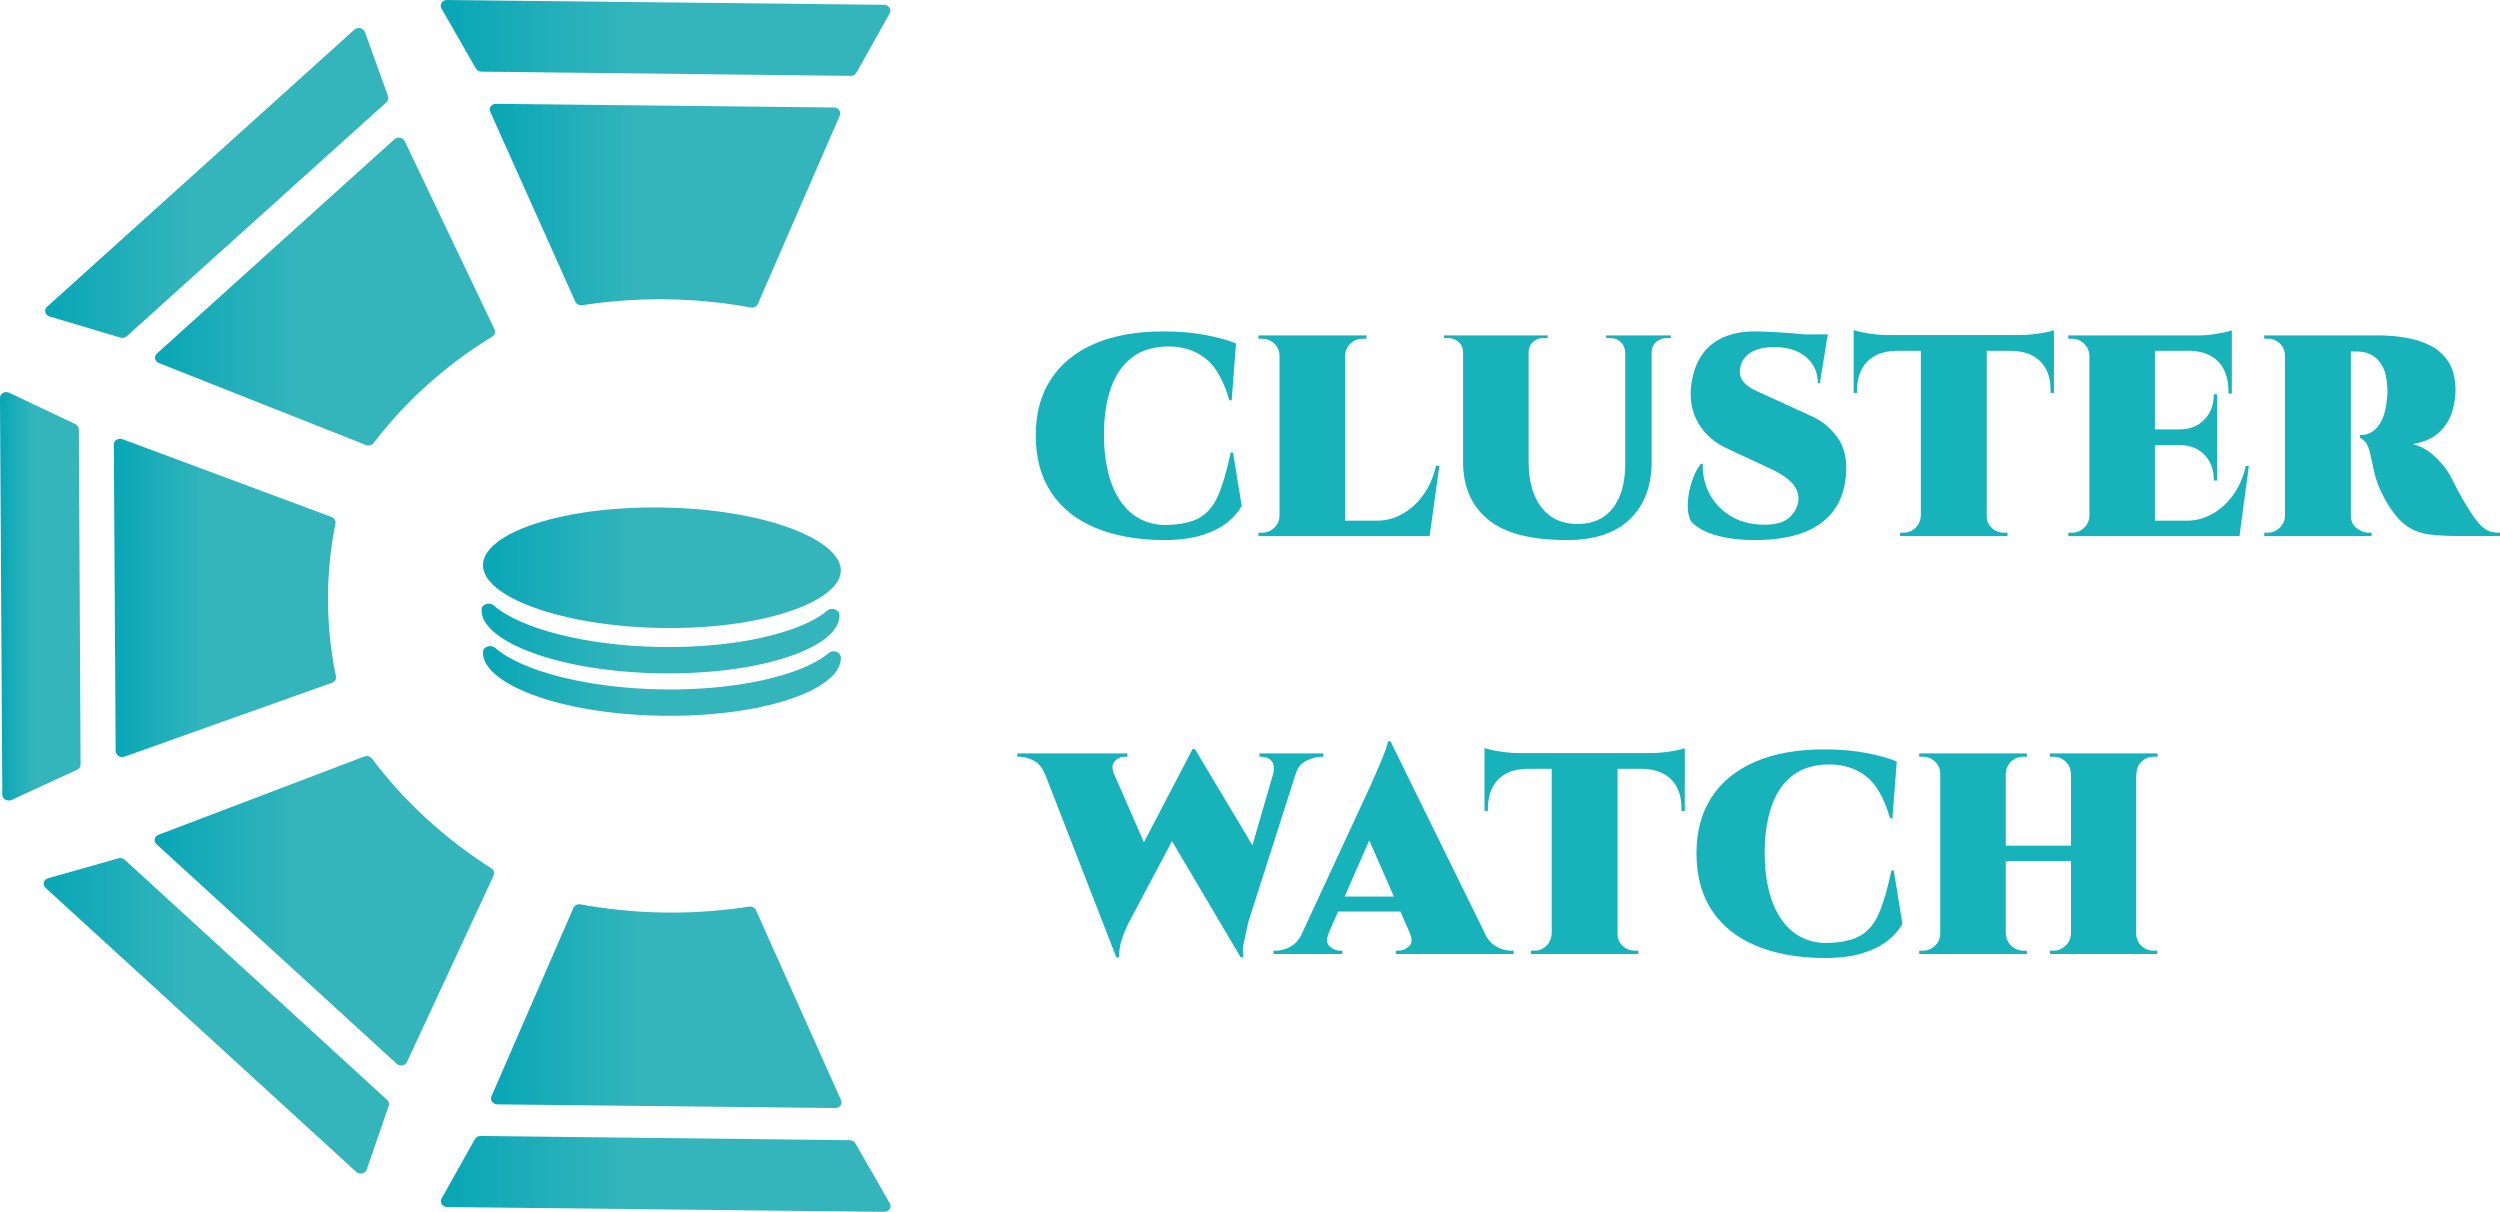
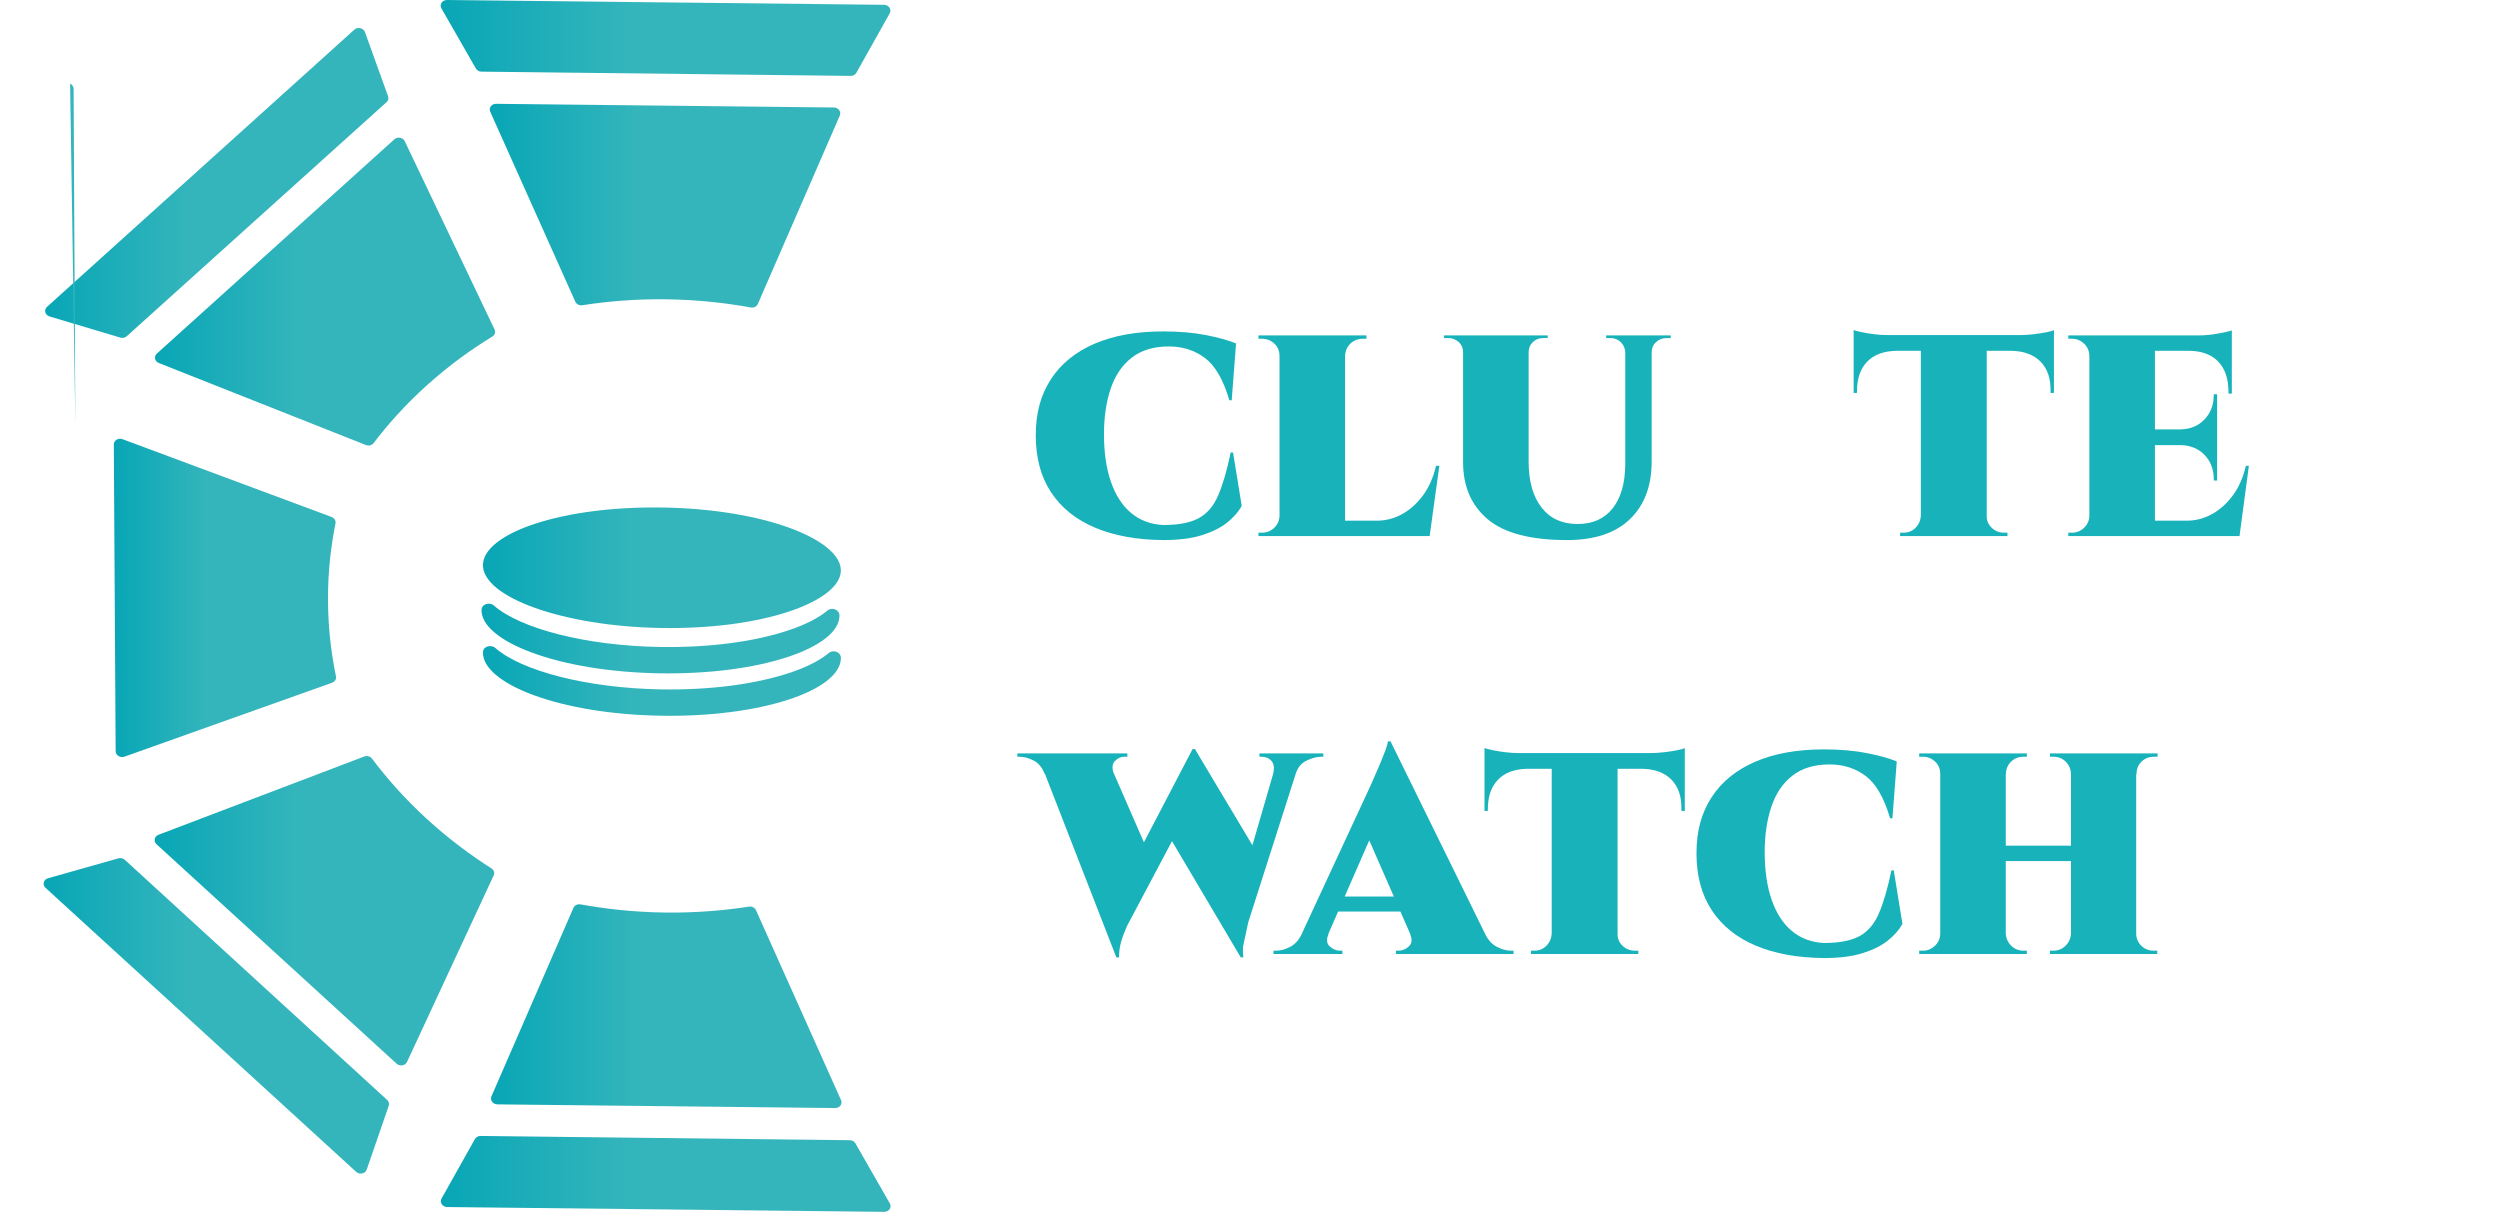
<svg xmlns="http://www.w3.org/2000/svg" xmlns:xlink="http://www.w3.org/1999/xlink" id="Livello_1" data-name="Livello 1" viewBox="0 0 1847.71 895.65">
  <defs>
    <linearGradient id="Sfumatura_senza_nome_1115" data-name="Sfumatura senza nome 1115" x1="361.96" y1="152.02" x2="621.03" y2="152.02" gradientUnits="userSpaceOnUse">
      <stop offset="0" stop-color="#08a6b6" />
      <stop offset=".42" stop-color="#34b5bc" />
    </linearGradient>
    <linearGradient id="Sfumatura_senza_nome_1115-2" data-name="Sfumatura senza nome 1115" x1="325.7" y1="28.04" x2="658.11" y2="28.04" xlink:href="#Sfumatura_senza_nome_1115" />
    <linearGradient id="Sfumatura_senza_nome_1115-3" data-name="Sfumatura senza nome 1115" x1="114.56" y1="215.51" x2="365.93" y2="215.51" xlink:href="#Sfumatura_senza_nome_1115" />
    <linearGradient id="Sfumatura_senza_nome_1115-4" data-name="Sfumatura senza nome 1115" x1="33.37" y1="135.21" x2="287.07" y2="135.21" xlink:href="#Sfumatura_senza_nome_1115" />
    <linearGradient id="Sfumatura_senza_nome_1115-5" data-name="Sfumatura senza nome 1115" x1="84.12" y1="441.9" x2="248.37" y2="441.9" xlink:href="#Sfumatura_senza_nome_1115" />
    <linearGradient id="Sfumatura_senza_nome_1115-6" data-name="Sfumatura senza nome 1115" x1="0" y1="440.73" x2="59.57" y2="440.73" xlink:href="#Sfumatura_senza_nome_1115" />
    <linearGradient id="Sfumatura_senza_nome_1115-7" data-name="Sfumatura senza nome 1115" x1="114.27" y1="673.12" x2="365.25" y2="673.12" xlink:href="#Sfumatura_senza_nome_1115" />
    <linearGradient id="Sfumatura_senza_nome_1115-8" data-name="Sfumatura senza nome 1115" x1="32.24" y1="750.79" x2="287.52" y2="750.79" xlink:href="#Sfumatura_senza_nome_1115" />
    <linearGradient id="Sfumatura_senza_nome_1115-9" data-name="Sfumatura senza nome 1115" x1="362.9" y1="743.64" x2="621.97" y2="743.64" xlink:href="#Sfumatura_senza_nome_1115" />
    <linearGradient id="Sfumatura_senza_nome_1115-10" data-name="Sfumatura senza nome 1115" x1="325.82" y1="867.61" x2="658.23" y2="867.61" xlink:href="#Sfumatura_senza_nome_1115" />
    <linearGradient id="Sfumatura_senza_nome_1115-11" data-name="Sfumatura senza nome 1115" x1="355.9" y1="471.92" x2="620.43" y2="471.92" xlink:href="#Sfumatura_senza_nome_1115" />
    <linearGradient id="Sfumatura_senza_nome_1115-12" data-name="Sfumatura senza nome 1115" x1="356.95" y1="503.27" x2="621.48" y2="503.27" xlink:href="#Sfumatura_senza_nome_1115" />
    <linearGradient id="Sfumatura_senza_nome_1115-13" data-name="Sfumatura senza nome 1115" x1="356.94" y1="419.61" x2="621.47" y2="419.61" xlink:href="#Sfumatura_senza_nome_1115" />
  </defs>
  <g>
    <path d="M911.32,334.4l6.42,39.54c-2.47,4.45-6.1,8.57-10.87,12.36-4.78,3.79-11,6.88-18.66,9.27-7.66,2.39-17.18,3.58-28.54,3.58-19.44-.17-36.21-3.21-50.29-9.14-14.09-5.93-24.92-14.62-32.5-26.07-7.58-11.45-11.37-25.49-11.37-42.14s3.71-29.94,11.12-41.4c7.41-11.45,18.16-20.22,32.25-26.32,14.09-6.09,31.02-9.14,50.79-9.14,11.86,0,22.4.91,31.63,2.72,9.23,1.81,16.64,3.87,22.24,6.18l-3.21,42.01h-1.73c-4.45-15.16-10.46-25.58-18.04-31.26-7.58-5.68-16.48-8.53-26.69-8.53-11.21,0-20.35,2.76-27.43,8.28-7.09,5.52-12.28,13.18-15.57,22.98-3.3,9.8-4.94,21.05-4.94,33.73,0,13.35,1.69,24.96,5.07,34.85,3.38,9.89,8.32,17.59,14.83,23.11,6.51,5.52,14.46,8.53,23.85,9.02,11.37,0,20.14-1.69,26.32-5.07,6.18-3.38,10.96-8.98,14.33-16.81,3.38-7.82,6.46-18.41,9.27-31.76h1.73Z" style="fill: #18b2bb;" />
    <path d="M946.41,263.22h-.74c0-3.79-1.28-6.88-3.83-9.27-2.56-2.39-5.56-3.58-9.02-3.58h-2.72v-2.47h16.31v15.32ZM946.41,380.86l-.25,15.32h-16.06v-2.47h2.72c3.46,0,6.46-1.24,9.02-3.71,2.55-2.47,3.83-5.52,3.83-9.14h.74ZM994.11,247.9v148.28h-48.44v-148.28h48.44ZM993.61,263.22v-15.32h16.31v2.47h-2.72c-3.63,0-6.67,1.2-9.14,3.58-2.47,2.39-3.79,5.48-3.95,9.27h-.5ZM1046.01,384.81l10.13,11.37h-62.53v-11.37h52.39ZM1063.8,344.28l-7.17,51.9h-45.97l7.17-11.37c6.43,0,12.56-1.61,18.41-4.82,5.85-3.21,11-7.82,15.45-13.84,4.45-6.01,7.66-13.3,9.64-21.87h2.47Z" style="fill: #18b2bb;" />
    <path d="M1081.84,247.9v12.6h-.49c0-3.13-1.07-5.68-3.21-7.66-2.14-1.98-4.7-2.97-7.66-2.97h-3.21v-1.98h14.58ZM1129.78,247.9v93.17c0,14.5,3.17,25.83,9.51,33.98,6.34,8.16,15.2,12.23,26.57,12.23s19.85-3.83,25.95-11.49c6.09-7.66,9.22-18.33,9.39-32v-95.89h19.52v93.17c0,18.13-5.36,32.34-16.06,42.63-10.71,10.3-26.2,15.45-46.46,15.45-26.86,0-46.38-5.1-58.57-15.32-12.19-10.21-18.29-24.3-18.29-42.26v-93.66h48.44ZM1143.87,247.9v1.98h-3.46c-2.97,0-5.48.99-7.54,2.97-2.06,1.98-3.09,4.53-3.09,7.66h-.49v-12.6h14.58ZM1201.7,247.9v12.6h-.49c-.17-3.13-1.28-5.68-3.34-7.66-2.06-1.98-4.57-2.97-7.54-2.97h-3.21v-1.98h14.58ZM1234.82,247.9v1.98h-3.21c-2.96,0-5.52.99-7.66,2.97-2.14,1.98-3.21,4.53-3.21,7.66h-.49v-12.6h14.58Z" style="fill: #18b2bb;" />
-     <path d="M1297.09,244.94c2.47,0,6.43.12,11.86.37,5.44.25,11.16.62,17.18,1.11,6.01.49,11.33,1.03,15.94,1.61,4.61.58,7.41,1.11,8.4,1.61l-5.44,33.61h-1.48c0-7.91-2.88-14.33-8.65-19.28-5.77-4.94-13.59-7.41-23.48-7.41-7.75,0-13.76,1.44-18.04,4.32-4.29,2.88-6.76,6.88-7.41,11.99-.33,3.63.45,6.63,2.35,9.02,1.89,2.39,4.49,4.41,7.79,6.05,3.29,1.65,6.67,3.21,10.13,4.7l31.88,14.58c8.24,3.63,14.91,9.02,20.02,16.19,5.11,7.17,7.17,16.43,6.18,27.8-.83,10.55-3.95,19.4-9.39,26.57-5.44,7.17-13.02,12.52-22.74,16.06-9.72,3.54-21.42,5.31-35.09,5.31-8.57,0-16.06-.66-22.49-1.98-6.43-1.32-11.7-3.05-15.82-5.19-4.12-2.14-7.17-4.45-9.14-6.92-1.81-3.79-2.56-8.4-2.22-13.84.33-5.44,1.4-10.75,3.21-15.94,1.81-5.19,3.95-9.35,6.42-12.48h1.48c-.33,7.41,1.19,14.54,4.57,21.38,3.38,6.84,8.48,12.44,15.32,16.81,6.83,4.37,15.11,6.63,24.84,6.8,9.22.17,15.85-1.81,19.89-5.93,4.04-4.12,6.06-8.56,6.06-13.35s-1.94-8.81-5.81-12.6c-3.87-3.79-10.18-7.58-18.91-11.37l-25.95-12.11c-10.55-4.45-18.33-11-23.35-19.65-5.03-8.65-6.71-18.49-5.07-29.53,1.32-8.56,3.99-15.69,8.03-21.38,4.04-5.68,9.35-9.92,15.94-12.73,6.59-2.8,14.25-4.2,22.98-4.2ZM1350.97,247.16l-.74,4.2h-32.13v-4.2h32.87Z" style="fill: #18b2bb;" />
    <path d="M1370,243.95c1.32.49,3.38,1.03,6.18,1.61,2.8.58,5.89,1.07,9.27,1.48,3.38.41,6.55.62,9.51.62l-24.96,2.47v-6.18ZM1518.03,247.65v11.62h-148.03v-11.62h148.03ZM1401.63,258.28v.99c-9.39.17-16.6,2.84-21.62,8.03-5.03,5.19-7.54,12.48-7.54,21.87v1.24h-2.47v-32.13h31.63ZM1420.17,380.86v15.32h-15.82v-2.47h2.47c3.62,0,6.63-1.24,9.02-3.71,2.39-2.47,3.67-5.52,3.83-9.14h.49ZM1468.36,248.64v147.54h-48.69v-147.54h48.69ZM1467.37,380.86h.99c-.17,3.63,1.03,6.67,3.58,9.14,2.55,2.47,5.64,3.71,9.27,3.71h2.47v2.47h-16.31v-15.32ZM1518.03,258.28v32.13h-2.47v-1.24c.16-9.39-2.31-16.68-7.41-21.87-5.11-5.19-12.36-7.87-21.75-8.03v-.99h31.63ZM1518.03,243.95v6.18l-24.96-2.47c2.96,0,6.22-.2,9.76-.62,3.54-.41,6.75-.9,9.64-1.48,2.88-.58,4.73-1.11,5.56-1.61Z" style="fill: #18b2bb;" />
    <path d="M1544.97,263.47h-.74c0-3.79-1.28-6.92-3.83-9.39-2.56-2.47-5.56-3.71-9.02-3.71h-2.72v-2.47h16.06l.25,15.57ZM1544.97,380.86l-.25,15.32h-16.06v-2.47h2.72c3.46,0,6.46-1.24,9.02-3.71,2.55-2.47,3.83-5.52,3.83-9.14h.74ZM1592.67,247.9v148.28h-48.44v-148.28h48.44ZM1649.51,247.9v11.37h-57.34v-11.37h57.34ZM1638.63,317.35v11.62h-46.46v-11.62h46.46ZM1644.81,384.81l9.88,11.37h-62.53v-11.37h52.64ZM1662.11,344.28l-6.92,51.9h-45.97l7.17-11.37c6.43,0,12.56-1.61,18.41-4.82,5.85-3.21,11-7.82,15.45-13.84,4.45-6.01,7.66-13.3,9.64-21.87h2.22ZM1638.63,291.4v26.44h-26.94v-.49c7.25-.16,13.14-2.63,17.67-7.41,4.53-4.78,6.8-10.79,6.8-18.04v-.49h2.47ZM1638.63,328.47v26.69h-2.47v-.99c0-7.25-2.27-13.22-6.8-17.92-4.53-4.7-10.42-7.12-17.67-7.29v-.49h26.94ZM1649.51,258.77v32.13h-2.47v-1.24c0-9.55-2.47-16.97-7.41-22.24-4.94-5.27-12.11-7.99-21.5-8.16v-.49h31.39ZM1649.51,244.19v5.93l-24.47-2.22c4.45,0,9.18-.45,14.21-1.36,5.02-.9,8.44-1.69,10.26-2.35Z" style="fill: #18b2bb;" />
-     <path d="M1689.54,263.22h-.74c0-3.79-1.24-6.88-3.71-9.27-2.47-2.39-5.36-3.58-8.65-3.58h-2.97v-2.47h15.82l.25,15.32ZM1689.54,380.86l-.25,15.32h-15.82v-2.47h2.72c3.29,0,6.22-1.24,8.77-3.71,2.55-2.47,3.83-5.52,3.83-9.14h.74ZM1737.48,247.9v148.28h-48.69v-148.28h48.69ZM1758.49,247.9c6.26,0,12.68.54,19.28,1.61,6.59,1.07,12.69,3.01,18.29,5.81,5.6,2.8,10.13,6.88,13.59,12.23,3.46,5.36,5.19,12.4,5.19,21.13,0,4.94-.87,10.22-2.59,15.82-1.73,5.6-4.86,10.59-9.39,14.95-4.53,4.37-11.08,7.29-19.65,8.77,6.26,1.65,11.78,4.78,16.56,9.39,4.78,4.61,8.24,8.82,10.38,12.6,1.15,1.98,2.43,4.41,3.83,7.29,1.4,2.88,3.09,6.05,5.07,9.51,1.98,3.46,4.2,7.17,6.67,11.12,3.13,4.78,5.85,8.28,8.16,10.5,2.31,2.22,4.53,3.63,6.67,4.2,2.14.58,4.53.87,7.17.87v2.47h-29.16c-8.73,0-16.31-.37-22.74-1.11-6.43-.74-12.15-2.88-17.18-6.43-5.03-3.54-9.93-9.35-14.71-17.42-1.81-3.13-3.34-6.06-4.57-8.77-1.24-2.72-2.27-5.39-3.09-8.03-.83-2.63-1.53-5.35-2.1-8.16-.58-2.8-1.2-5.68-1.85-8.65-1.15-5.77-2.64-9.52-4.45-11.24-1.81-1.73-3.05-2.68-3.71-2.84v-1.98h1.24c2.63,0,5.27-.82,7.91-2.47,2.63-1.65,4.94-4.41,6.92-8.28,1.98-3.87,3.29-9.27,3.95-16.19,0-.49.08-1.4.25-2.72.16-1.32.16-3.05,0-5.19-.33-7.08-1.57-12.48-3.71-16.19-2.14-3.71-4.57-6.3-7.29-7.79-2.72-1.48-5.15-2.35-7.29-2.59-2.14-.25-3.38-.37-3.71-.37h-5.19c-.17,0-.37-.99-.62-2.97s-.62-4.94-1.11-8.9h22.98ZM1736.99,380.86h.49c0,4.29,1.48,7.5,4.45,9.64,2.96,2.14,5.85,3.21,8.65,3.21h2.22v2.47h-15.57l-.25-15.32Z" style="fill: #18b2bb;" />
    <path d="M823.34,572.14h-51.16c-1.81-4.78-4.53-8.11-8.16-10.01-3.63-1.89-7.08-2.84-10.38-2.84h-1.73v-2.47h81.31v2.47h-2.22c-2.64,0-4.98,1.07-7.04,3.21-2.06,2.14-2.27,5.36-.62,9.64ZM766.99,558.3h50.42l28.91,66.23-21.25,83.04-58.08-149.27ZM883.15,553.61l6.18,24.47-56.35,106.27c-1.98,4.45-3.46,8.45-4.45,11.99-.99,3.54-1.48,7.29-1.48,11.25h-1.98l-7.91-30.89,64.25-123.07h1.73ZM883.15,553.61l49.18,82.3-15.32,71.67-55.11-93.17,21.25-60.8ZM961.98,558.3l-40.28,126.04c-1.32,4.78-2.22,8.98-2.72,12.6-.49,3.63-.49,7.17,0,10.63h-1.98l-9.39-20.76,37.32-128.51h17.05ZM940.98,571.9c.99-4.28.58-7.45-1.24-9.51-1.81-2.06-4.2-3.09-7.17-3.09h-1.73v-2.47h47.2v2.47h-1.73c-3.13,0-6.67.95-10.63,2.84-3.95,1.9-6.67,5.23-8.16,10.01l-16.56-.25Z" style="fill: #18b2bb;" />
    <path d="M982,690.03c-1.81,4.12-1.57,7.25.74,9.39,2.31,2.14,4.86,3.21,7.66,3.21h1.73v2.47h-50.91v-2.47h1.98c3.3,0,6.76-.95,10.38-2.84,3.62-1.89,6.51-5.15,8.65-9.76h19.77ZM1027.72,547.92l-.25,37.81-51.9,118.62h-20.02l57.33-123.57c.66-1.65,1.65-3.91,2.97-6.8,1.32-2.88,2.68-6.01,4.08-9.39,1.4-3.38,2.68-6.55,3.83-9.51,1.15-2.97,1.81-5.35,1.98-7.17h1.98ZM1044.28,662.59v11.12h-61.54v-11.12h61.54ZM1027.72,547.92l76.61,155.94h-56.1l-41.77-95.39,21.25-60.55ZM1042.05,690.03h55.36c2.31,4.61,5.27,7.87,8.9,9.76,3.62,1.9,7.08,2.84,10.38,2.84h1.98v2.47h-86.99v-2.47h1.98c2.8,0,5.35-1.07,7.66-3.21,2.31-2.14,2.55-5.27.74-9.39Z" style="fill: #18b2bb;" />
    <path d="M1097.17,552.87c1.32.49,3.38,1.03,6.18,1.61,2.8.58,5.89,1.07,9.27,1.48,3.38.41,6.55.62,9.51.62l-24.96,2.47v-6.18ZM1245.2,556.57v11.62h-148.03v-11.62h148.03ZM1128.8,567.2v.99c-9.39.17-16.6,2.84-21.62,8.03-5.03,5.19-7.54,12.48-7.54,21.87v1.24h-2.47v-32.13h31.63ZM1147.33,689.78v15.32h-15.82v-2.47h2.47c3.62,0,6.63-1.24,9.02-3.71,2.39-2.47,3.67-5.52,3.83-9.14h.49ZM1195.53,557.56v147.54h-48.69v-147.54h48.69ZM1194.54,689.78h.99c-.17,3.63,1.03,6.67,3.58,9.14,2.55,2.47,5.64,3.71,9.27,3.71h2.47v2.47h-16.31v-15.32ZM1245.2,567.2v32.13h-2.47v-1.24c.16-9.39-2.31-16.68-7.41-21.87-5.11-5.19-12.36-7.87-21.75-8.03v-.99h31.63ZM1245.2,552.87v6.18l-24.96-2.47c2.96,0,6.22-.2,9.76-.62,3.54-.41,6.75-.9,9.64-1.48,2.88-.58,4.73-1.11,5.56-1.61Z" style="fill: #18b2bb;" />
    <path d="M1399.65,643.32l6.42,39.54c-2.47,4.45-6.1,8.57-10.87,12.36-4.78,3.79-11,6.88-18.66,9.27-7.66,2.39-17.18,3.58-28.54,3.58-19.44-.17-36.21-3.21-50.29-9.14-14.09-5.93-24.92-14.62-32.5-26.07-7.58-11.45-11.37-25.49-11.37-42.14s3.71-29.94,11.12-41.4c7.41-11.45,18.16-20.22,32.25-26.32,14.09-6.09,31.01-9.14,50.79-9.14,11.86,0,22.4.91,31.63,2.72,9.23,1.82,16.64,3.87,22.24,6.18l-3.21,42.01h-1.73c-4.45-15.16-10.46-25.58-18.04-31.26-7.58-5.68-16.48-8.53-26.69-8.53-11.21,0-20.35,2.76-27.43,8.28-7.09,5.52-12.28,13.18-15.57,22.98-3.3,9.8-4.94,21.05-4.94,33.73,0,13.34,1.69,24.96,5.07,34.85,3.38,9.89,8.32,17.59,14.83,23.11,6.51,5.52,14.46,8.53,23.85,9.02,11.37,0,20.14-1.69,26.32-5.07,6.18-3.38,10.96-8.98,14.33-16.81,3.38-7.82,6.46-18.41,9.27-31.76h1.73Z" style="fill: #18b2bb;" />
    <path d="M1434.75,572.14h-.74c0-3.79-1.28-6.88-3.83-9.27-2.56-2.39-5.56-3.58-9.02-3.58h-2.72v-2.47h16.31v15.32ZM1434.75,689.78v15.32h-16.31v-2.47h2.72c3.46,0,6.46-1.24,9.02-3.71,2.55-2.47,3.83-5.52,3.83-9.14h.74ZM1482.44,556.82v148.28h-48.44v-148.28h48.44ZM1532.36,625.03v11.37h-51.9v-11.37h51.9ZM1481.95,572.14v-15.32h16.06v2.47h-2.47c-3.63,0-6.67,1.2-9.14,3.58-2.47,2.39-3.79,5.48-3.95,9.27h-.5ZM1481.95,689.78h.5c.16,3.63,1.48,6.67,3.95,9.14,2.47,2.47,5.52,3.71,9.14,3.71h2.47v2.47h-16.06v-15.32ZM1531.13,572.14h-.49c-.17-3.79-1.48-6.88-3.96-9.27-2.47-2.39-5.52-3.58-9.14-3.58h-2.47v-2.47h16.06v15.32ZM1531.13,689.78v15.32h-16.06v-2.47h2.47c3.62,0,6.67-1.24,9.14-3.71,2.47-2.47,3.79-5.52,3.96-9.14h.49ZM1578.83,556.82v148.28h-48.19v-148.28h48.19ZM1578.08,689.78h.74c0,3.63,1.24,6.67,3.71,9.14s5.52,3.71,9.14,3.71h2.72v2.47h-16.31v-15.32ZM1578.33,572.14v-15.32h16.31v2.47h-2.72c-3.63,0-6.67,1.2-9.14,3.58-2.47,2.39-3.71,5.48-3.71,9.27h-.74Z" style="fill: #18b2bb;" />
  </g>
  <path d="M616.29,79.44c-83.21-.9-166.43-1.81-249.64-2.71-3.34-.04-5.6,3.01-4.33,5.83,20.95,46.79,41.91,93.58,62.86,140.37.85,1.9,3.01,3,5.22,2.66,17.18-2.67,38.07-4.67,61.86-4.38,24.1.3,45.25,2.88,62.62,6.03,2.22.4,4.39-.66,5.22-2.56l60.61-139.33c1.22-2.8-1.08-5.87-4.41-5.91Z" style="fill: url(#Sfumatura_senza_nome_1115);" />
  <path d="M632.93,53.8c8.22-14.66,16.44-29.32,24.67-43.98,1.59-2.83-.71-6.23-4.23-6.27C545.71,2.37,438.05,1.18,330.4,0c-3.53-.04-5.79,3.33-4.15,6.2,8.47,14.8,16.95,29.6,25.43,44.39.82,1.43,2.43,2.34,4.19,2.36l272.88,3.14c1.77.02,3.39-.86,4.18-2.28Z" style="fill: url(#Sfumatura_senza_nome_1115-2);" />
  <path d="M291.48,102.95c-58.52,52.8-117.04,105.6-175.56,158.39-2.35,2.12-1.55,5.76,1.53,6.98,50.99,20.2,101.99,40.4,152.98,60.6,2.07.82,4.43.22,5.7-1.44,9.86-12.95,22.81-27.81,39.57-42.88,16.97-15.27,33.68-27,48.2-35.88,1.86-1.14,2.54-3.3,1.63-5.19l-66.38-139.16c-1.33-2.79-5.32-3.53-7.67-1.42Z" style="fill: url(#Sfumatura_senza_nome_1115-3);" />
  <path d="M286.83,71.18c-5.7-15.83-11.41-31.65-17.11-47.48-1.1-3.05-5.35-4.03-7.82-1.8C186.18,90.2,110.46,158.5,34.73,226.79c-2.48,2.24-1.42,6.12,1.95,7.12,17.41,5.2,34.82,10.4,52.23,15.61,1.68.5,3.51.12,4.75-1l192.04-173.01c1.25-1.12,1.68-2.79,1.13-4.33Z" style="fill: url(#Sfumatura_senza_nome_1115-4);" />
  <path d="M84.12,328.49c.45,75.57.9,151.14,1.36,226.71.02,3.03,3.41,5.14,6.5,4.04,51.16-18.22,102.32-36.44,153.49-54.66,2.07-.74,3.25-2.69,2.84-4.69-3.24-15.65-5.81-34.66-5.9-56.26-.09-21.88,2.38-41.06,5.55-56.77.41-2.01-.8-4-2.91-4.78l-154.49-57.48c-3.1-1.15-6.45.88-6.43,3.9Z" style="fill: url(#Sfumatura_senza_nome_1115-5);" />
-   <path d="M55.69,313.46c-16.29-7.72-32.57-15.45-48.86-23.17-3.14-1.49-6.85.54-6.83,3.73.57,97.77,1.14,195.54,1.7,293.31.02,3.21,3.77,5.31,6.9,3.87,16.15-7.44,32.3-14.88,48.44-22.32,1.56-.72,2.53-2.17,2.52-3.77l-1.29-247.81c0-1.61-1.01-3.09-2.59-3.84Z" style="fill: url(#Sfumatura_senza_nome_1115-6);" />
+   <path d="M55.69,313.46l-1.29-247.81c0-1.61-1.01-3.09-2.59-3.84Z" style="fill: url(#Sfumatura_senza_nome_1115-6);" />
  <path d="M115.66,623.94c59.16,54.08,118.32,108.15,177.48,162.23,2.37,2.17,6.37,1.51,7.66-1.27,21.36-45.97,42.72-91.94,64.08-137.91.87-1.86.17-4.02-1.68-5.2-14.44-9.18-31.03-21.21-47.91-36.69-17.11-15.68-30.32-31.06-40.35-44.41-1.28-1.71-3.67-2.36-5.74-1.58l-152.1,57.88c-3.05,1.16-3.8,4.77-1.43,6.94Z" style="fill: url(#Sfumatura_senza_nome_1115-7);" />
  <path d="M87.47,634.39c-17.33,4.9-34.66,9.81-51.99,14.71-3.34.95-4.34,4.79-1.84,7.07,76.53,69.97,153.05,139.94,229.58,209.91,2.51,2.3,6.76,1.4,7.81-1.64,5.43-15.72,10.85-31.45,16.28-47.18.52-1.52.07-3.19-1.18-4.33l-193.87-177.45c-1.26-1.15-3.11-1.58-4.79-1.1Z" style="fill: url(#Sfumatura_senza_nome_1115-8);" />
  <path d="M367.64,816.22c83.21.9,166.43,1.81,249.64,2.71,3.34.04,5.6-3.01,4.33-5.83-20.95-46.79-41.91-93.58-62.86-140.37-.85-1.9-3.01-3-5.22-2.66-17.18,2.67-38.07,4.67-61.86,4.38-24.1-.3-45.25-2.88-62.62-6.03-2.22-.4-4.39.66-5.22,2.56l-60.61,139.33c-1.22,2.8,1.08,5.87,4.41,5.91Z" style="fill: url(#Sfumatura_senza_nome_1115-9);" />
  <path d="M351,841.85c-8.22,14.66-16.44,29.32-24.67,43.98-1.59,2.83.71,6.23,4.23,6.27,107.66,1.18,215.31,2.37,322.97,3.55,3.53.04,5.79-3.33,4.15-6.2-8.47-14.8-16.95-29.6-25.43-44.39-.82-1.43-2.43-2.34-4.19-2.36l-272.88-3.14c-1.77-.02-3.39.86-4.18,2.28Z" style="fill: url(#Sfumatura_senza_nome_1115-10);" />
  <path d="M582.79,465.85c-25.45,8.53-59.18,12.92-95.23,12.31-55.01-.92-103.21-13.74-122.46-30.56-3.31-2.89-9-1.2-9.19,2.96,0,.11,0,.22-.01.33-.21,11.06,13.16,22.44,36.7,31.24,25.13,9.39,58.76,14.89,94.7,15.5,35.72.6,69.21-3.66,94.56-11.95,24.29-7.95,38.34-19.01,38.56-30.33,0-.24,0-.48,0-.71-.13-4.06-5.6-6.16-8.89-3.4-6.46,5.41-16.21,10.43-28.74,14.63Z" style="fill: url(#Sfumatura_senza_nome_1115-11);" />
  <path d="M583.84,497.2c-25.45,8.53-59.18,12.92-95.23,12.31-55.01-.92-103.21-13.74-122.46-30.56-3.31-2.89-9-1.2-9.19,2.96,0,.11,0,.22-.01.33-.21,11.06,13.16,22.44,36.7,31.24,25.13,9.39,58.76,14.89,94.7,15.5,35.72.6,69.21-3.66,94.56-11.95,24.29-7.95,38.34-19.01,38.56-30.33,0-.24,0-.48,0-.71-.13-4.06-5.6-6.16-8.89-3.4-6.46,5.41-16.21,10.43-28.74,14.63Z" style="fill: url(#Sfumatura_senza_nome_1115-12);" />
  <path d="M584.77,390.59c-25.13-9.39-58.76-14.89-94.7-15.49-35.68-.6-69.21,3.68-94.56,11.97-24.29,7.95-38.34,19-38.56,30.32-.47,24.13,59.71,45.53,131.4,46.74,36.05.62,69.78-3.77,95.23-12.31,23.86-8,37.67-18.92,37.88-29.98.21-11.06-13.16-22.45-36.7-31.24Z" style="fill: url(#Sfumatura_senza_nome_1115-13);" />
</svg>